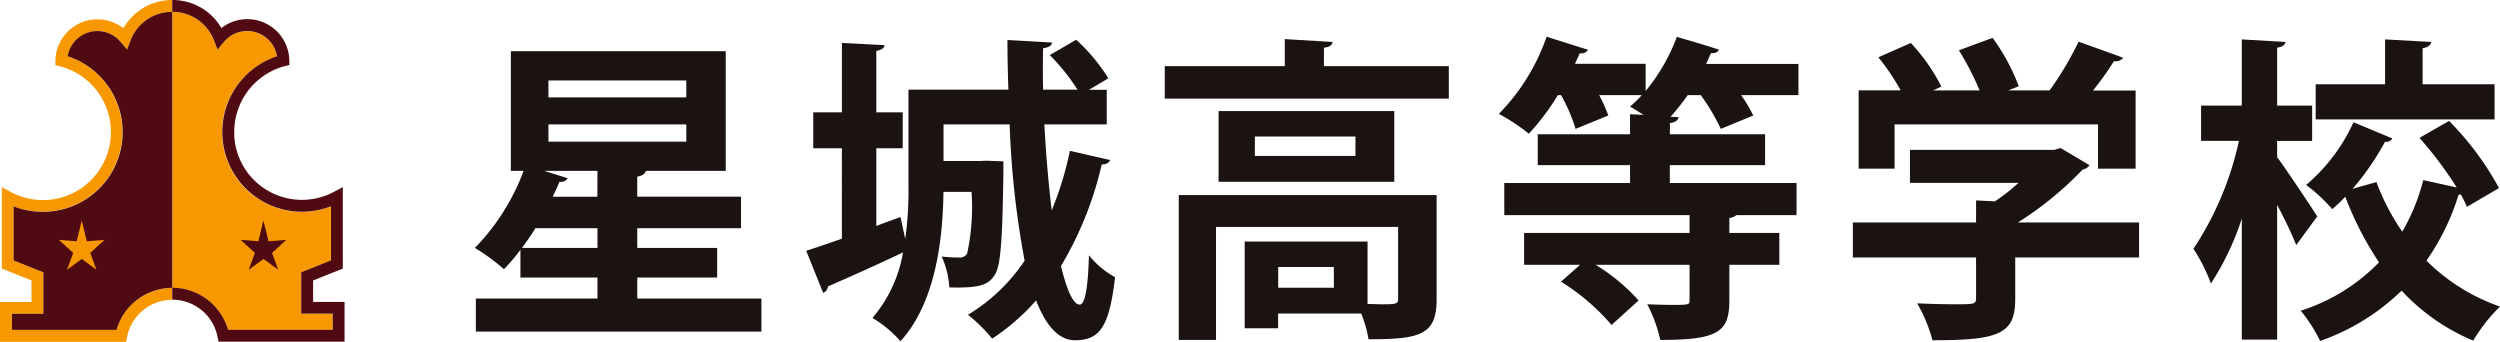
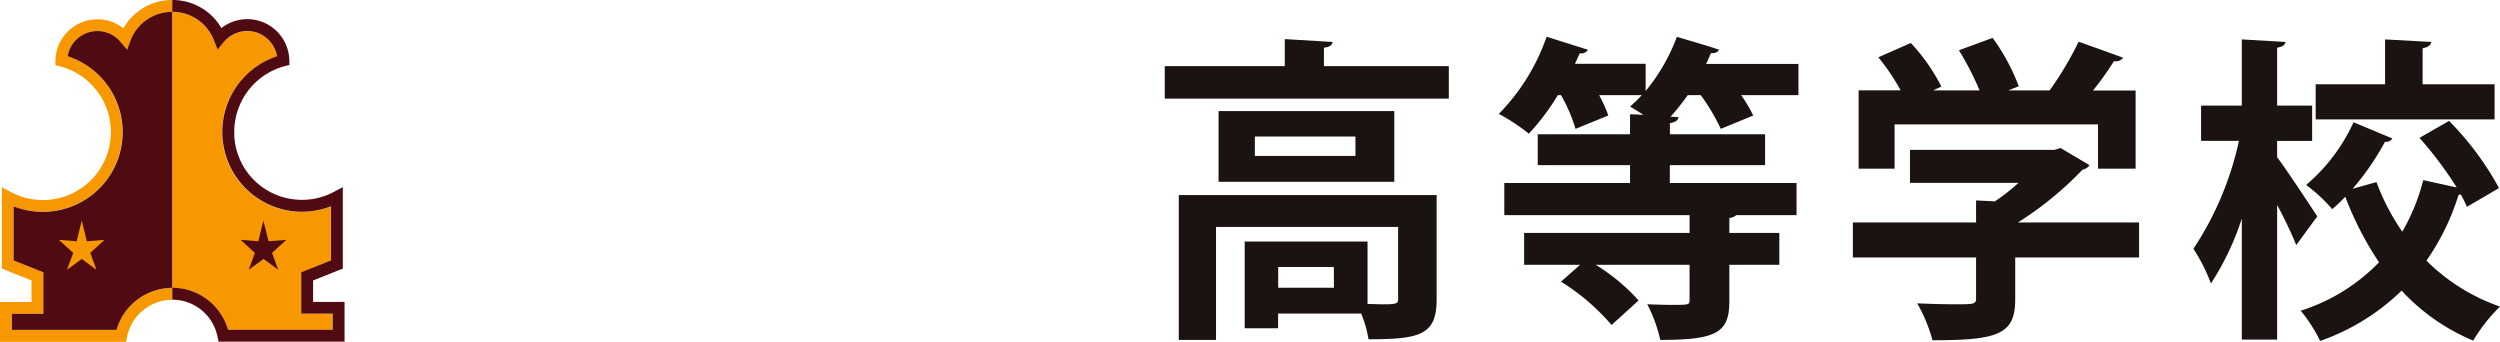
<svg xmlns="http://www.w3.org/2000/svg" width="136.129" height="18.614" viewBox="0 0 136.129 18.614">
  <defs>
    <clipPath id="a">
      <rect width="136.129" height="18.614" transform="translate(0 0)" fill="none" />
    </clipPath>
  </defs>
  <g transform="translate(0 0)" clip-path="url(#a)">
    <path d="M5.3,1.69a1.639,1.639,0,0,1,1.26.59L6.92,2.7l.195-.512A2.42,2.42,0,0,1,9.378.645V0a3.057,3.057,0,0,0-2.66,1.539,2.289,2.289,0,0,0-3.7,1.752v.257l.244.063A3.7,3.7,0,1,1,.572,10.445L.1,10.189v4.435l1.616.647v1.173H0v2.17H6.865l.053-.264a2.512,2.512,0,0,1,2.46-2.025v-.649a3.162,3.162,0,0,0-3.033,2.286H.648v-.876H2.36V14.833l-1.62-.65V11.237a4.437,4.437,0,0,0,1.581.295A4.344,4.344,0,0,0,3.684,3.064,1.658,1.658,0,0,1,5.3,1.69" fill="#f79800" />
    <path d="M12.417,17.963h5.695v-.876H16.4V14.829l.206-.08,1.414-.564V11.238a4.4,4.4,0,0,1-1.579.3,4.344,4.344,0,0,1-1.363-8.471,1.644,1.644,0,0,0-2.884-.782l-.349.424-.2-.514A2.423,2.423,0,0,0,9.378.645v15.03a3.164,3.164,0,0,1,3.039,2.288" fill="#f79800" />
    <path d="M18.44,16.441H17.049v-1.17l1.618-.646V10.187l-.477.256a3.7,3.7,0,0,1-1.748.439c-.063,0-.126,0-.188-.007h-.03l-.161-.013h0a3.682,3.682,0,0,1-3.294-3.294v0l-.013-.16,0-.03V7.185A3.7,3.7,0,0,1,15.51,3.6l.251-.062-.007-.256a2.29,2.29,0,0,0-3.7-1.753,3,3,0,0,0-.639-.776A3.078,3.078,0,0,0,9.378,0V.644A2.423,2.423,0,0,1,11.647,2.19l.2.512.351-.423a1.644,1.644,0,0,1,2.883.783,4.345,4.345,0,0,0,1.363,8.469,4.418,4.418,0,0,0,1.579-.3v2.948l-1.414.563-.207.08v2.259h1.715v.876h-5.7a3.164,3.164,0,0,0-3.038-2.289v.649a2.515,2.515,0,0,1,2.467,2.025l.054.264h6.862v-2.17Z" fill="#500a11" />
    <path d="M6.345,17.963H.65v-.876H2.36V14.829L.74,14.183V11.236a4.424,4.424,0,0,0,1.58.3A4.344,4.344,0,0,0,3.684,3.063a1.641,1.641,0,0,1,2.879-.782L6.92,2.7l.194-.512A2.419,2.419,0,0,1,9.377.645v15.03a3.163,3.163,0,0,0-3.032,2.288" fill="#500a11" />
    <path d="M4.451,14.1l.8.587-.335-.916.775-.709-.964.076L4.452,12.01l-.278,1.127-.966-.075.779.71-.338.915Z" fill="#f79800" />
    <path d="M14.348,14.1l.8.587-.334-.916.774-.709-.965.075-.281-1.127-.273,1.127-.965-.075.775.709-.335.916Z" fill="#500a11" />
-     <path d="M34.7,16.257h6.76v1.8H25.911v-1.8h6.621V15.112H28.338V13.6a9.278,9.278,0,0,1-.9,1.057A10.924,10.924,0,0,0,25.859,13.5,12,12,0,0,0,28.51,9.305h-.693V2.788h11.7V9.305h-4.35c-.035.157-.173.26-.468.312V10.71h5.65v1.716H34.7V13.5h4.35v1.612H34.7Zm-5.547-3.831c-.226.38-.485.727-.729,1.074h4.109V12.426Zm3.38-3.121h-2.9l1.283.4a.434.434,0,0,1-.451.19c-.1.261-.243.538-.364.816h2.427Zm-2.669-4h7.506V4.383H29.863Zm0,2.409h7.506V6.774H29.863Z" fill="#1a1311" />
-     <path d="M56.868,6.774c.087,1.646.226,3.259.4,4.681a18.181,18.181,0,0,0,.989-3.242l2.184.5c-.035.139-.191.244-.451.244a19.029,19.029,0,0,1-2.219,5.529c.313,1.282.659,2.1,1.023,2.1.277,0,.451-.868.5-2.687a4.764,4.764,0,0,0,1.422,1.195c-.313,2.74-.85,3.433-2.185,3.433-.9,0-1.6-.832-2.114-2.167a11.881,11.881,0,0,1-2.393,2.08,8.49,8.49,0,0,0-1.317-1.3,9.784,9.784,0,0,0,3.085-2.947,48.989,48.989,0,0,1-.815-7.419h-3.6V8.768h1.941l.382-.017.936.034v.572c-.052,3.692-.139,5.165-.486,5.634-.311.468-.675.711-2.461.658a4.626,4.626,0,0,0-.416-1.682,7.522,7.522,0,0,0,.971.053.439.439,0,0,0,.416-.208,11.843,11.843,0,0,0,.242-3.363H51.373c-.034,2.565-.416,6.014-2.34,8.13a6.352,6.352,0,0,0-1.525-1.266,7.445,7.445,0,0,0,1.664-3.57c-1.491.711-3.051,1.4-4.091,1.854a.4.4,0,0,1-.26.347L43.9,13.656c.537-.173,1.213-.4,1.942-.659V8.075H44.283V6.116h1.561V2.337l2.322.121c-.017.156-.139.26-.45.312V6.116h1.438V8.075H47.716V12.3l1.317-.484.26,1.195a19.318,19.318,0,0,0,.174-2.929v-5.2h5.442q-.051-1.379-.052-2.705l2.427.139c-.018.174-.173.261-.485.312-.018.729-.018,1.491,0,2.254h1.872A11.185,11.185,0,0,0,57.163,3L58.6,2.164a9.857,9.857,0,0,1,1.751,2.1l-1.057.625h.97V6.774Z" fill="#1a1311" />
    <path d="M72.09,3.6h6.8V5.37H63.423V3.6h6.536V2.129l2.6.156c-.016.156-.138.277-.468.311Zm6.137,7.021v5.685c0,1.942-.919,2.167-3.71,2.167a6.234,6.234,0,0,0-.4-1.4H69.594v.8H67.775V13.153h6.69v3.4c.3,0,.589.017.815.017.763,0,.85-.034.85-.3V12.356H66.214V18.51H64.186V10.623ZM66.353,6.047h9.568V9.9H66.353Zm7.453,1.386H68.329V8.491h5.477ZM72.629,14.54H69.6v1.127h3.034Z" fill="#1a1311" />
    <path d="M97.928,3.481v1.7h-3.12a7.477,7.477,0,0,1,.658,1.11L93.7,7.017a11.062,11.062,0,0,0-1.092-1.838H91.9a12.7,12.7,0,0,1-.937,1.179l.434.018c-.018.173-.156.277-.468.329v.606h5.183V8.993H90.925v.97h6.9v1.751H94.548a.726.726,0,0,1-.382.157v.814h2.722v1.734H94.166v1.958c0,1.716-.641,2.132-3.761,2.132a7.929,7.929,0,0,0-.71-1.941c.484.018.987.034,1.369.034.935,0,.935-.016.935-.277V14.419H86.886a10.484,10.484,0,0,1,2.34,1.941l-1.473,1.335A11.948,11.948,0,0,0,85,15.337l1.04-.918h-3.05V12.685H92v-.971H81.911V9.963h6.847v-.97H83.732V7.311h5.026V6.219l.728.035c-.26-.173-.52-.33-.728-.451a6.972,6.972,0,0,0,.642-.624H87.076a8.309,8.309,0,0,1,.5,1.11l-1.785.728A8.779,8.779,0,0,0,85,5.179h-.172a12.962,12.962,0,0,1-1.579,2.1A11.018,11.018,0,0,0,81.616,6.2a11.264,11.264,0,0,0,2.6-4.2l2.254.711a.437.437,0,0,1-.451.191l-.26.572h3.849V4.954a10.207,10.207,0,0,0,1.7-2.947c.885.26,1.6.468,2.288.694-.052.156-.226.208-.433.19l-.26.59Z" fill="#1a1311" />
    <path d="M116.476,12.113V14.02h-6.744v2.271c0,1.907-.9,2.236-4.506,2.236a8.389,8.389,0,0,0-.832-2.011c.71.034,1.491.052,2.045.052,1.075,0,1.161,0,1.161-.347v-2.2h-6.708V12.113H107.6v-1.2l1.023.052a10.109,10.109,0,0,0,1.283-1.006H104v-1.8h7.87l.329-.1,1.577.936a.59.59,0,0,1-.38.243,18.425,18.425,0,0,1-3.52,2.877ZM103.163,6.774v2.41h-1.958V4.92h2.287a12.032,12.032,0,0,0-1.213-1.8l1.768-.78a10.231,10.231,0,0,1,1.664,2.374l-.45.209h2.53a15.355,15.355,0,0,0-1.126-2.185l1.837-.676a11.034,11.034,0,0,1,1.422,2.635l-.573.226h2.254a17.824,17.824,0,0,0,1.578-2.653c2.322.832,2.374.85,2.426.884a.514.514,0,0,1-.5.174,15.928,15.928,0,0,1-1.143,1.6h2.322V9.184H114.24V6.774Z" fill="#1a1311" />
    <path d="M123.994,8.559c.486.641,1.873,2.739,2.185,3.224l-1.144,1.561a23.508,23.508,0,0,0-1.041-2.185v7.332H122.07V11.9a14.912,14.912,0,0,1-1.681,3.537,9.653,9.653,0,0,0-.953-1.89,17.293,17.293,0,0,0,2.478-5.876h-2.062V5.751h2.218V2.146l2.375.138c-.017.157-.138.26-.451.312V5.751H125.9V7.675h-1.907Zm9.361-1.976a16.248,16.248,0,0,1,2.721,3.657l-1.75,1.024a5.929,5.929,0,0,0-.33-.677.281.281,0,0,1-.121.018,13,13,0,0,1-1.751,3.588,10.585,10.585,0,0,0,4.005,2.5,8.919,8.919,0,0,0-1.457,1.854,11.113,11.113,0,0,1-3.9-2.721,12.058,12.058,0,0,1-4.437,2.739,8.31,8.31,0,0,0-1.058-1.647,10.21,10.21,0,0,0,4.264-2.635,17.757,17.757,0,0,1-1.837-3.57,8.668,8.668,0,0,1-.711.676,8.6,8.6,0,0,0-1.421-1.317,9.851,9.851,0,0,0,2.582-3.415l2.116.883a.373.373,0,0,1-.4.174,14.212,14.212,0,0,1-1.768,2.566l1.3-.365a12.207,12.207,0,0,0,1.405,2.7,10.982,10.982,0,0,0,1.144-2.808l1.82.4a20.377,20.377,0,0,0-2.028-2.7Zm2.479-1.993V6.5h-9.742V4.59h3.779V2.146l2.514.138c-.018.173-.156.278-.469.347V4.59Z" fill="#1a1311" />
  </g>
</svg>